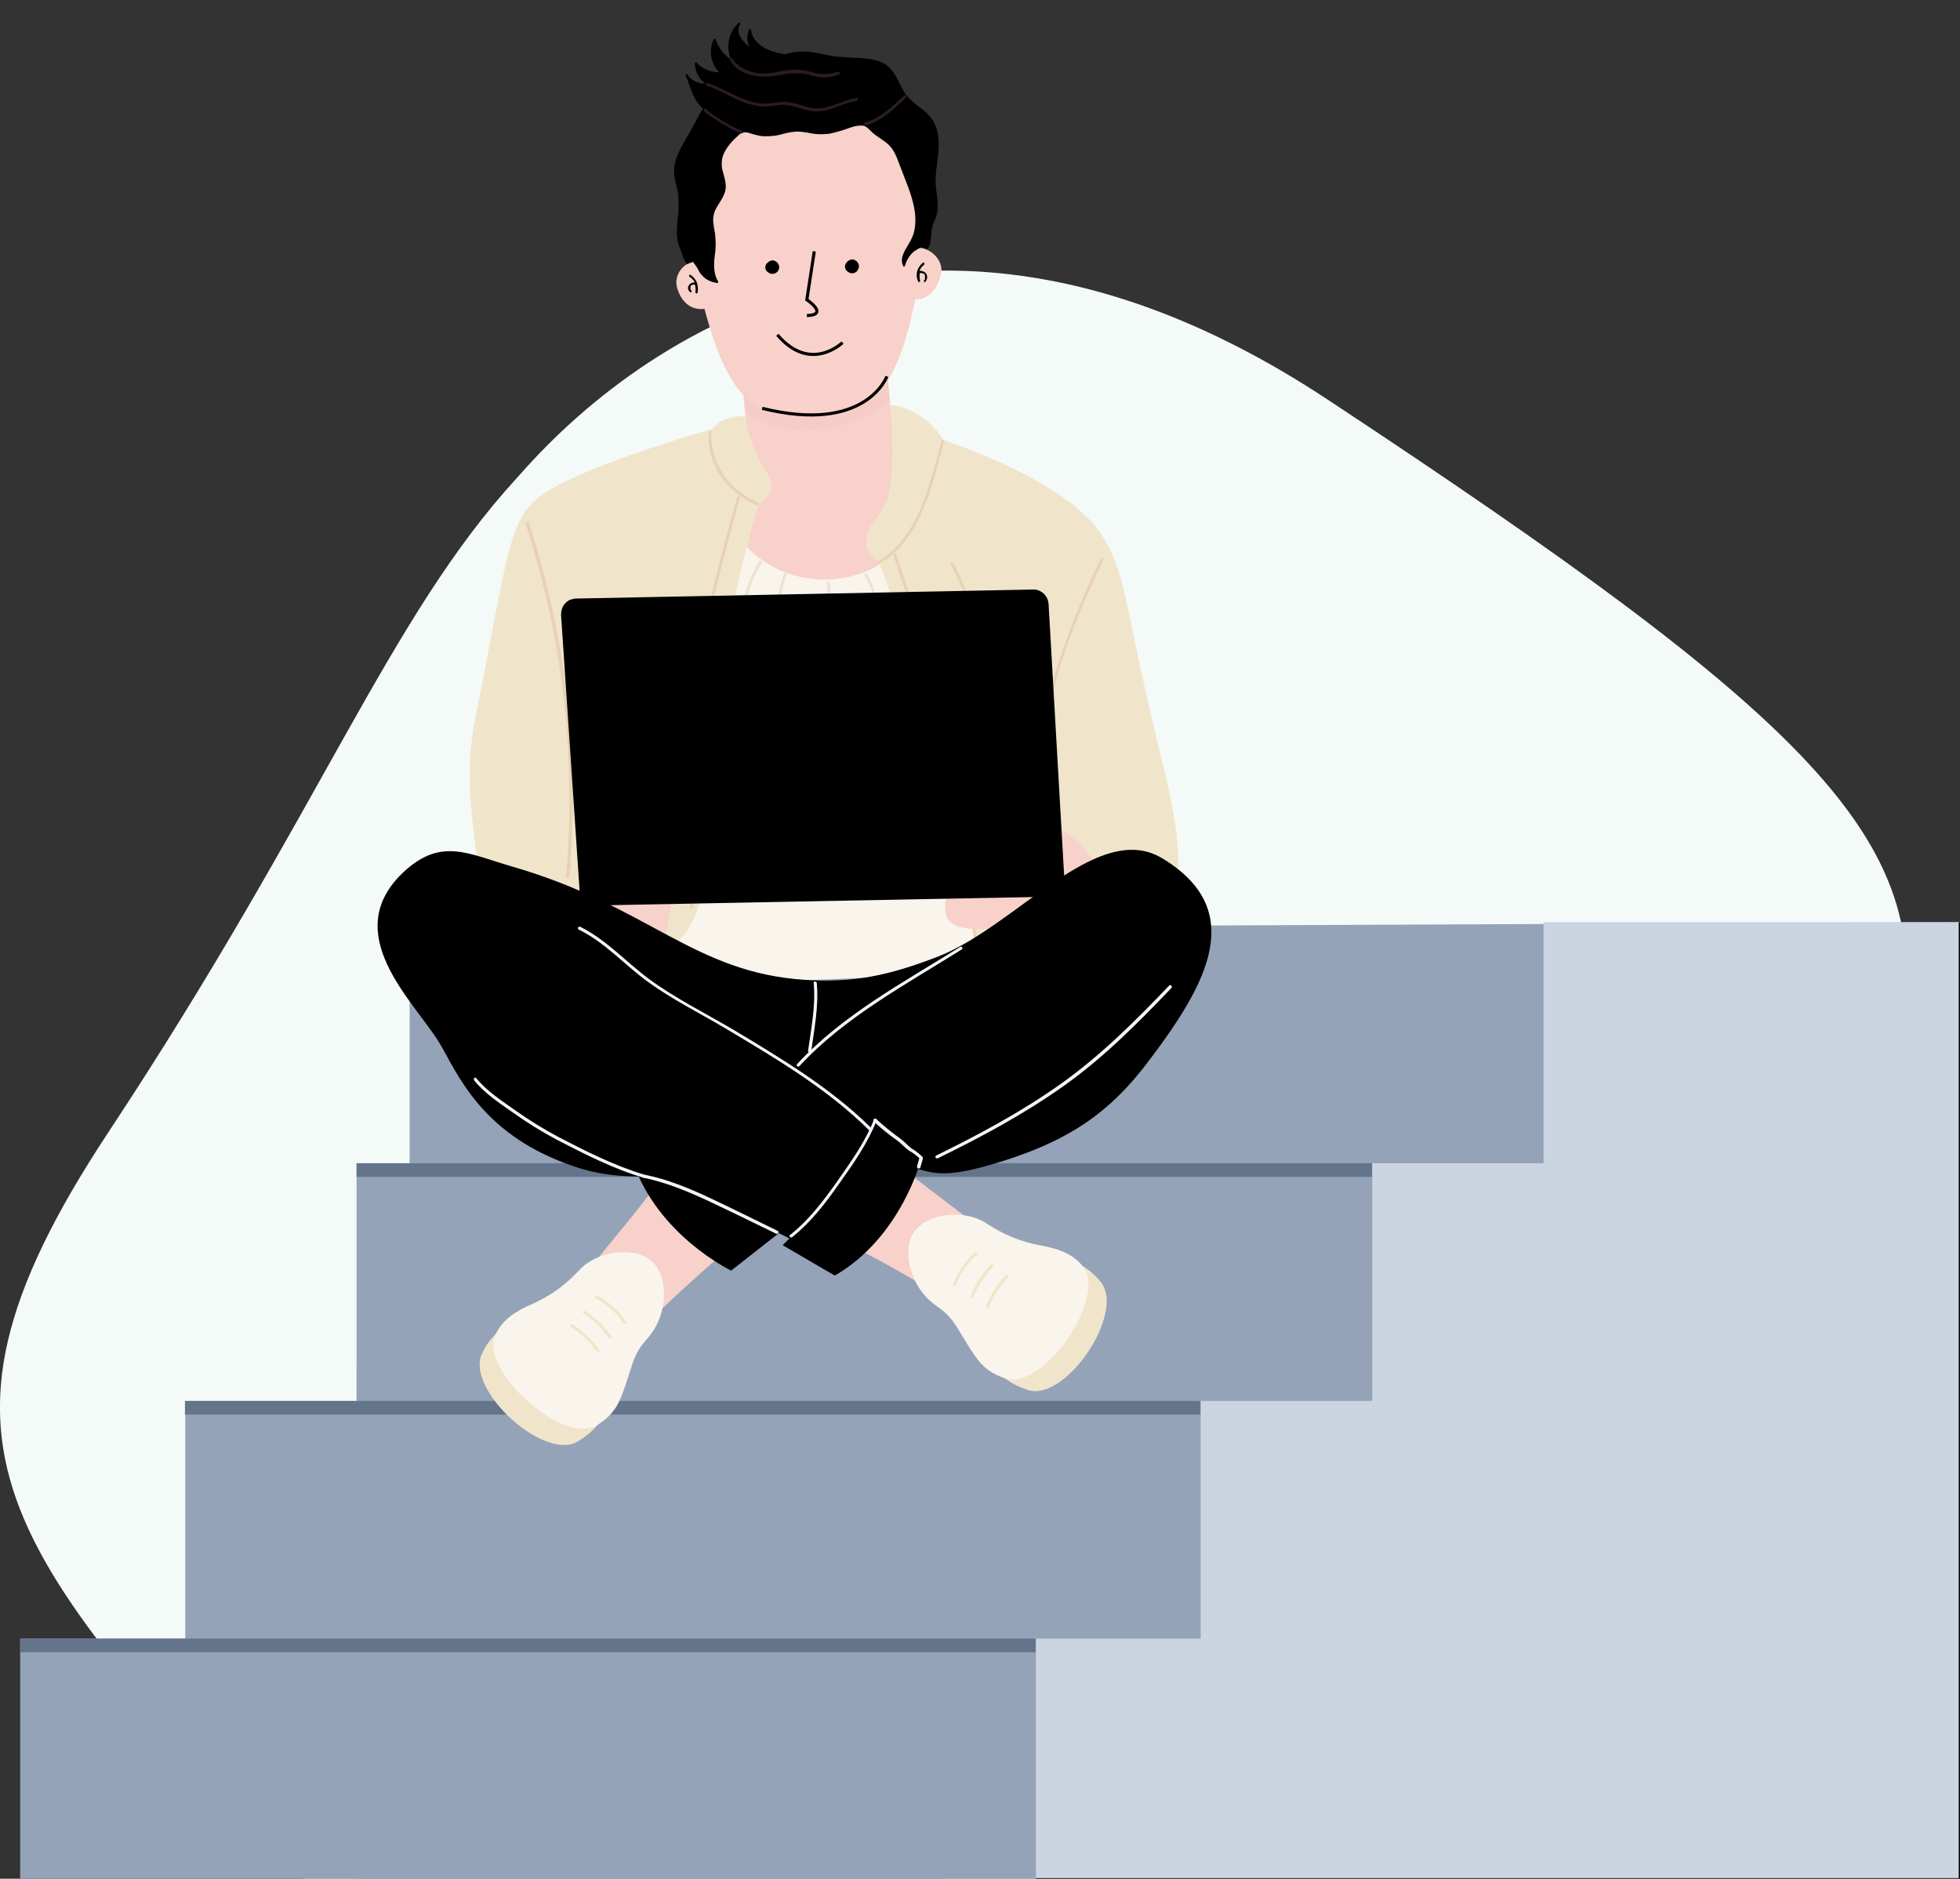
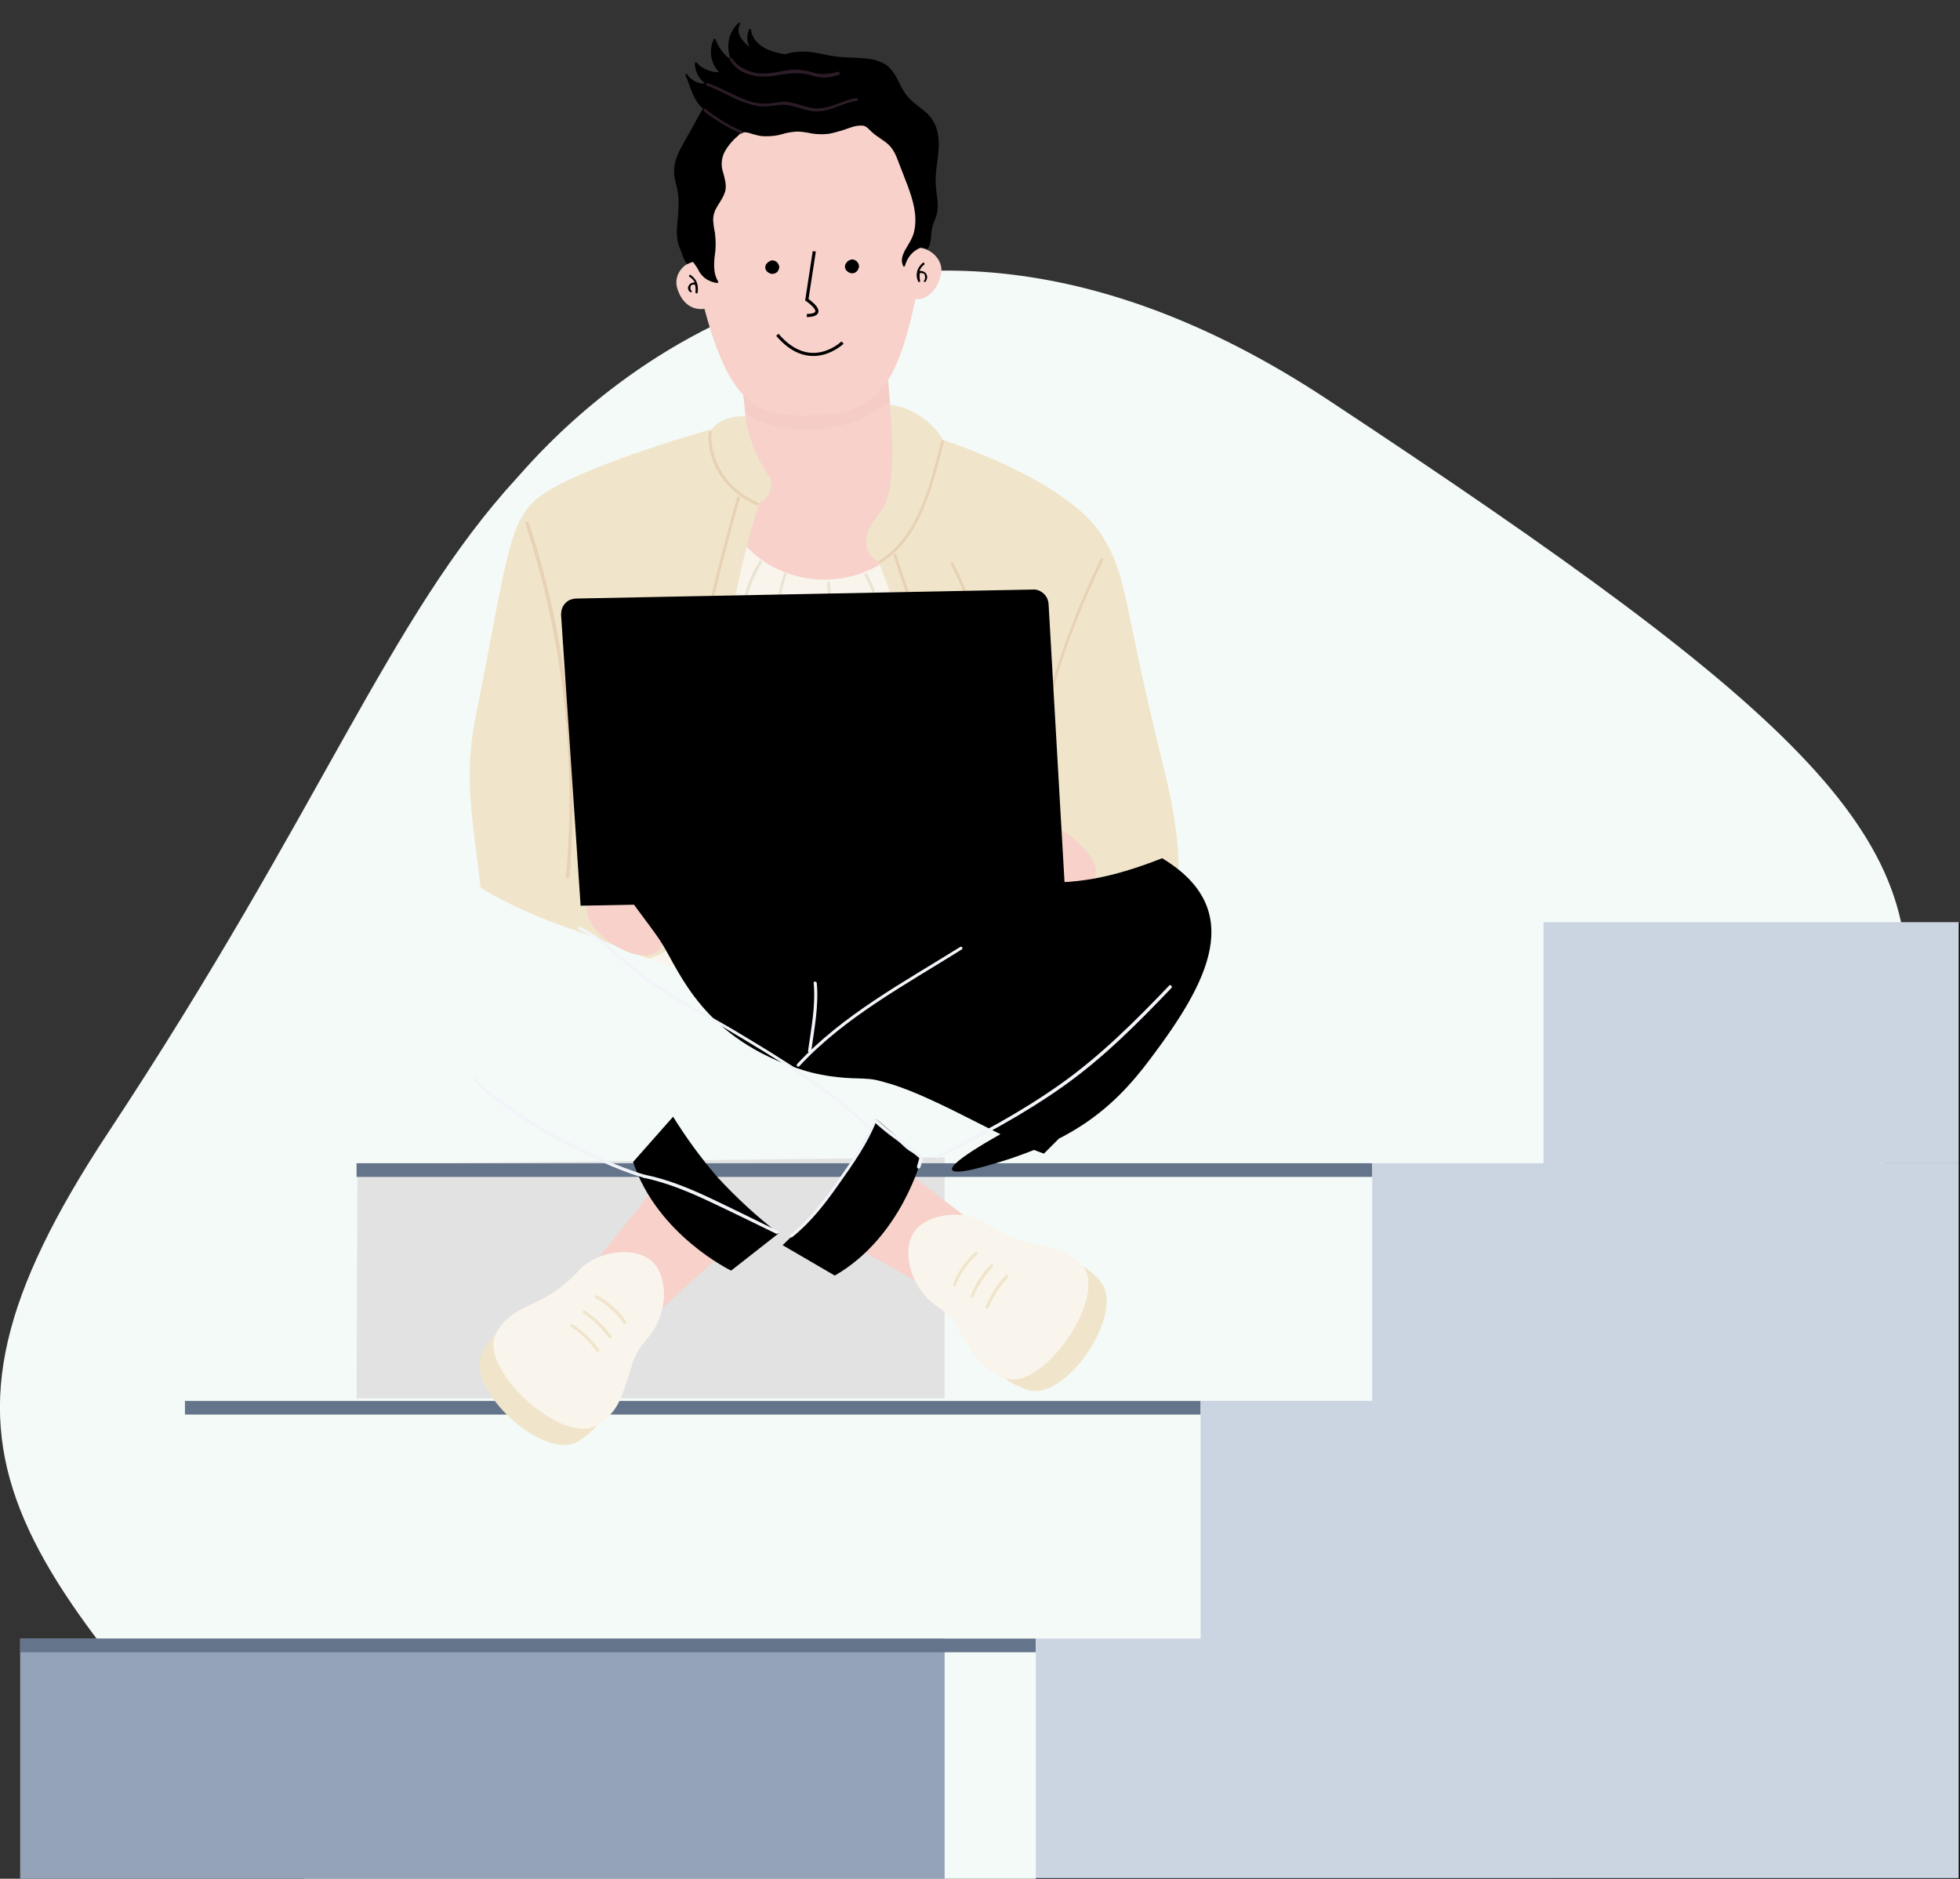
<svg xmlns="http://www.w3.org/2000/svg" xmlns:xlink="http://www.w3.org/1999/xlink" version="1.1" id="Layer_1" x="0px" y="0px" viewBox="0 0 631.6 605.5" style="enable-background:new 0 0 631.6 605.5;" xml:space="preserve">
  <rect x="0" y="0" width="631.6" height="605.5" fill="#333333" stroke="none" />
  <style type="text/css">
	.st0{fill-rule:evenodd;clip-rule:evenodd;fill:#F4FAF8;}
	.st1{clip-path:url(#SVGID_00000165957594287105796360000012445970341997971624_);}
	.st2{fill:#E2E2E2;}
	.st3{fill:#94A3B8;}
	.st4{fill:#64748B;}
	.st5{fill:#CBD4E1;}
	.st6{fill:#F9F5EC;}
	.st7{fill:#F7D1CA;}
	.st8{opacity:0.4;fill:#F2C9C2;enable-background:new    ;}
	.st9{fill:#2B1C27;}
	.st10{fill:#F0E5CA;}
	.st11{fill:#E8D1B5;}
	.st12{fill:#EAE3D3;}
	.st13{fill:#F1F4F9;}
	.st14{stroke:#000000;stroke-miterlimit:10;}
	.st15{fill:none;stroke:#000000;stroke-miterlimit:10;}
</style>
  <path class="st0" d="M166.6,154c8.7-9.5,106-127.7,261.1-25.3C582.8,231.1,624.1,271,612.5,332.1c-11.7,61.1,0.6,232.9-134.9,284  c-135.5,51.1-267.3,114.5-370.3-0.3C4.2,500.9-34.2,469.7,34.8,365.1C103.9,260.5,125.2,199.1,166.6,154z" />
  <g>
    <defs>
      <rect id="SVGID_1_" x="6.5" y="7.2" width="625.6" height="599.1" />
    </defs>
    <clipPath id="SVGID_00000036966736579284596410000005751030639671529635_">
      <use xlink:href="#SVGID_1_" style="overflow:visible;" />
    </clipPath>
    <g style="clip-path:url(#SVGID_00000036966736579284596410000005751030639671529635_);">
      <path class="st2" d="M114.9,450.7h189.5V373l-189.2,2.2L114.9,450.7z" />
-       <path class="st3" d="M59.7,451.5h244.8v77.7H59.7V451.5z" />
      <path class="st3" d="M6.5,528.1h297.9v77.7H6.5V528.1z" />
-       <path class="st3" d="M114.9,605.8h516.7V297.2L132,299.4v75.5h-17.1V605.8z" />
      <path class="st4" d="M114.9,374.9h327.3v4.4H114.9V374.9z" />
      <path class="st4" d="M59.6,451.5h327.3v4.4H59.6V451.5z" />
      <path class="st4" d="M6.5,528.1h327.3v4.4H6.5V528.1z" />
      <path class="st5" d="M497.4,297.2h134.2v77.7H497.4V297.2z" />
      <path class="st5" d="M442.2,374.9h189.5v77.7H442.2V374.9z" />
      <path class="st5" d="M386.9,451.5h244.8v77.7H386.9V451.5z" />
      <path class="st5" d="M333.8,528.1h297.9v77.7H333.8V528.1z" />
      <path class="st6" d="M317.9,311.8c-18.3,2.9-37,3.2-55.5,4c-9.2,0.4-18.4,0.6-27.5-0.3c-9.3-0.9-18.3-3.6-27-6.9    c-2.2-0.8-4.3-1.7-6.4-2.5l-9.1-137.3l110.4-7.4l22.7,149.1C322.9,310.9,320.4,311.4,317.9,311.8z" />
      <path class="st7" d="M285.9,119.5l1.3,14.9c13.2,12.2,13.8,23.7,9.3,33.2c-11.6,24.6-47.1,25.8-60.6,2.2c-5.2-9.2-5.7-20,4.8-30.6    l-1.5-15.5L285.9,119.5z" />
      <path class="st8" d="M240.2,133.1c11.4,8.2,33.7,7.5,46.5-4l-0.7-8.7l-46.7,4L240.2,133.1z" />
      <path class="st7" d="M224.4,84.2c0.2,0-1-13.3-1-13.3c-3.3-23.2,15.6-35.8,34.7-36.6c17.4-0.8,34,5.2,37.1,26.2    c0.5,3.1,1.3,7.6,1.1,10.8c0,0-0.7,8.6-0.6,8.6c4.1-0.2,8.3,3.9,7.6,8c-0.9,5.2-4.3,8.5-7.5,8.5h-0.8    c-6.4,30.4-13.9,36.6-32.1,37.4c-17.4,0.7-27.1-1.2-35.9-34.3c-0.2,0-0.4,0.1-0.6,0.1c-4.1,0.2-6.9-2.5-8.2-6.8    C217,88.6,220.3,84.4,224.4,84.2z" />
      <path d="M221.7,92.7c0-0.3,0.2-0.6,0.4-0.9c0.2-0.3,0.5-0.5,0.8-0.6c0.3-0.1,0.7-0.2,1-0.2c-0.4-0.7-1-1.4-1.7-1.8    c-0.4-0.2,0-0.8,0.3-0.6c0.9,0.6,1.6,1.4,2,2.3c0.4,1.1,0.5,2.2,0.3,3.4c0,0.4-0.7,0.3-0.7-0.1c0.1-0.8,0.1-1.7-0.2-2.5    c-0.1,0-0.3,0-0.4,0h-0.2l-0.2,0.1h-0.1l-0.2,0.1l-0.1,0.1l-0.1,0.1l0,0.1l-0.1,0.2v0.1c0,0.1,0,0.1,0,0.2c0,0,0,0.1,0,0.1    c0-0.1,0,0,0,0v0.2V93v0.1c0,0.1,0,0.1,0.1,0.2c0,0.1,0,0.1,0,0.1c0,0,0,0,0,0c0,0.1,0.1,0.1,0.1,0.2l0.1,0.1v0    c0,0,0.1,0.1,0.1,0.1c0,0,0,0.1,0,0.1c0,0,0,0.1,0,0.1c0,0,0,0.1-0.1,0.1c0,0-0.1,0.1-0.1,0.1c0,0-0.1,0-0.1,0c0,0-0.1,0-0.1,0    c0,0-0.1,0-0.1-0.1C221.9,93.8,221.7,93.3,221.7,92.7z" />
      <path d="M295.6,87.2c0.4-1,1-1.9,1.8-2.5c0.3-0.3,0.7,0.3,0.4,0.6c-0.7,0.5-1.2,1.2-1.5,2c0.3,0,0.7,0,1,0.1    c0.3,0.1,0.6,0.3,0.9,0.5c0.2,0.2,0.4,0.5,0.5,0.9c0.1,0.3,0.1,0.7,0,1c-0.1,0.4-0.2,0.7-0.5,1c-0.1,0.1-0.2,0.1-0.2,0.1    c-0.1,0-0.2,0-0.2-0.1c-0.1-0.1-0.1-0.1-0.1-0.2c0-0.1,0-0.2,0.1-0.2l0,0l0.1-0.1c0-0.1,0.1-0.1,0.1-0.2c0,0,0-0.1,0-0.1    c0-0.1,0-0.1,0.1-0.2c0-0.1,0-0.1,0-0.2s0-0.1,0-0.1s0,0,0-0.1v-0.2c0,0,0-0.1,0-0.1c0,0,0-0.1,0,0c0-0.1-0.1-0.2-0.1-0.4    c0-0.1,0,0,0,0c0,0,0,0,0-0.1l-0.1-0.2c0.1,0.1,0,0,0,0l-0.1-0.1l-0.1-0.1h0l-0.2-0.1l-0.1,0c-0.1,0-0.2,0-0.3-0.1h-0.1h-0.1    c-0.2,0-0.4,0-0.5,0c-0.1,0.8-0.1,1.6,0.1,2.5c0.1,0.4-0.6,0.6-0.6,0.2C295.3,89.6,295.3,88.4,295.6,87.2L295.6,87.2z" />
      <path d="M217.4,57.3c-0.6-3.3,0.3-6.3,1.8-9.2c1.6-3.1,3.5-6.1,5.1-9.2c0.7-1.3,1.4-2.7,2.3-3.9c-3.3-2.6-4.1-7.2-5.7-10.8    c-0.1-0.3,0.4-0.5,0.5-0.3c0.6,1,1.5,1.7,2.5,2.3c1,0.5,2.1,0.8,3.3,0.7c-1-0.8-1.8-1.7-2.4-2.9c-0.6-1.1-0.9-2.4-0.9-3.6    c0-0.1,0-0.1,0.1-0.2c0,0,0.1-0.1,0.1-0.1c0.1,0,0.1,0,0.2,0c0.1,0,0.1,0,0.2,0.1c0.9,1,2,1.8,3.3,2.3c1.2,0.5,2.6,0.8,3.9,0.8    c-1.3-1.4-2.2-3.2-2.5-5.1c-0.3-1.9,0-3.9,0.8-5.6c0-0.1,0.1-0.1,0.1-0.1c0.1,0,0.1,0,0.2,0c0.1,0,0.1,0,0.2,0.1    c0,0,0.1,0.1,0.1,0.1c0.9,2.6,2.6,4.9,4.9,6.5c-0.8-2-1-4.2-0.6-6.3c0.4-2.1,1.5-4,3.1-5.5c0.2-0.2,0.7,0,0.5,0.3    c-1.6,3,0.7,5.6,3,7.4c-0.4-0.9-0.7-1.8-0.7-2.8c0-1,0.2-1.9,0.6-2.8c0.1-0.3,0.5-0.2,0.6,0.1c0.4,3.4,3.4,5.8,6.5,6.8    c1.5,0.5,3,0.9,4.5,1.1c1.2-0.4,2.5-0.7,3.8-0.8c3.8-0.4,7.4,0.6,11.1,1.3c3.5,0.6,7,0.5,10.5,0.8c2.8,0.2,5.7,0.8,7.9,2.7    c2.3,2.1,3.3,5.1,4.8,7.7c1.7,3,4.4,4.6,6.9,6.7c2.4,1.9,3.9,4.7,4.3,7.7c0.5,3.2,0,6.4-0.4,9.6c-0.3,1.9-0.4,3.9-0.4,5.8    c0.1,1.9,0.4,3.7,0.6,5.6c0.2,1.8,0.1,3.6-0.5,5.3c-0.2,0.7-0.6,1.4-0.8,2.1c-0.4,1.1-0.6,2.2-0.7,3.3c-0.1,1.4-0.2,3.9-1.3,5    c-0.7-0.3-1.3-0.5-2-0.6c-0.8,0.4-1.5,0.8-2.2,1.3c-1.5,1.2-2.5,2.9-3,4.7c-0.1,0.4-0.7,0.2-0.6-0.1c-0.8-1.7-0.2-3.3,0.6-4.9    c1.2-2.1,2.5-3.9,3-6.2c1.1-5-0.4-10-2.1-14.6c-0.9-2.3-1.8-4.6-2.7-7c-0.9-2.4-1.7-4.6-3.5-6.3c-1.6-1.5-3.7-2.5-5.3-4    c-0.9-0.8-1.6-1.8-2.8-2.1c-1.4-0.1-2.8,0.1-4.1,0.6c-2.2,0.8-4.5,1.5-6.8,2c-2.3,0.3-4.6,0.2-6.8-0.3c-1.2-0.2-2.5-0.4-3.7-0.4    c-1.4,0.1-2.9,0.3-4.3,0.7c-2.2,0.7-4.4,0.9-6.7,0.8c-1.1-0.1-2.2-0.4-3.3-0.7c-0.6-0.2-1.2-0.4-1.8-0.5c-0.5-0.1-1-0.1-1.5,0.1    c-0.5,0.2-0.9,0.4-1.2,0.8c-1.7,1.4-3.2,3.1-4.3,5c-0.6,1-1,2.2-1.1,3.4c-0.1,1.2,0,2.4,0.4,3.5c0.5,2,1.2,4,0.7,6.1    c-0.6,2.1-1.9,3.7-2.9,5.5c-0.7,1.2-1,2.6-1,3.9c0.1,1.4,0.3,2.8,0.6,4.2c0.3,2.5,0.3,5-0.1,7.4c-0.3,2.7-0.4,5.7,1.1,8.1    c0.1,0.2,0,0.5-0.2,0.5c-1.3-0.1-2.6-0.6-3.7-1.3c-1.1-0.8-2-1.8-2.5-3c-0.5-0.9-1.1-1.7-1.7-2.5c-0.6,0.2-1.2,0.4-1.8,0.7    c-1.1-0.7-1.9-4.1-2.5-5.3c-1.4-3.3-0.8-7.1-0.5-10.5c0.2-1.9,0.2-3.8,0.1-5.8C218.5,61.3,217.8,59.4,217.4,57.3z" />
-       <path class="st9" d="M292,31.4c-3.8,3.6-7.7,7.5-12.9,9c-0.6,0.2-0.9-0.7-0.3-0.9c5-1.4,8.8-5.3,12.5-8.7    C291.7,30.4,292.4,31,292,31.4L292,31.4z" />
      <path class="st9" d="M238.8,43c-2.2-0.9-4.4-2.1-6.5-3.4c-1-0.6-2-1.3-3-1.9l-1.4-1c-0.5-0.2-0.8-0.6-1.1-1    c-0.3-0.5,0.5-1.1,0.8-0.5c0.3,0.4,0.7,0.7,1.1,1l1.4,1c1,0.6,1.9,1.3,2.9,1.9c1.9,1.2,4,2.3,6.1,3.1    C239.8,42.4,239.4,43.2,238.8,43L238.8,43z" />
      <path class="st9" d="M276,32.5c-4.2,0.6-8,3.2-12.3,3.4c-4.3,0.2-8.1-2.5-12.4-2.1c-1.9,0.3-3.8,0.5-5.7,0.5    c-1.9-0.1-3.7-0.6-5.5-1.2c-4.2-1.5-8.1-4-12.3-5.5c-0.6-0.2-0.1-1,0.4-0.8c4,1.4,7.6,3.7,11.6,5.2c2.4,1,4.9,1.5,7.5,1.4    c1.8-0.1,3.7-0.6,5.6-0.6c4,0.1,7.5,2.6,11.6,2.1c4.1-0.4,7.5-2.7,11.5-3.3C276.6,31.5,276.7,32.4,276,32.5L276,32.5z" />
      <path class="st9" d="M270.3,24.1c-1.6,0.6-3.3,0.9-5,0.9c-1.5-0.1-3-0.4-4.4-0.9c-3.8-0.9-7.3-0.4-11.1,0.3    c-4.9,0.9-11.8-0.1-14.5-4.9c-0.3-0.5,0.5-1.1,0.8-0.5c1.4,2.4,4.4,3.8,7,4.4c3.1,0.7,5.9,0.1,8.9-0.5c2.6-0.5,5.2-0.6,7.8-0.1    c1.4,0.3,2.8,0.8,4.3,1c2,0.2,4-0.1,5.9-0.7C270.6,23,270.9,23.9,270.3,24.1L270.3,24.1z" />
      <path class="st10" d="M373.5,298.7c-2.7,0.9-5.7,1.5-8.6,2.2c-0.8-0.1-1.5-0.3-2.3-0.5c-0.9-0.1-2.9,1.1-5.5,2.6    c-2.7,0.8-5.4,1.6-8.1,2.2c-8,1.9-16.1,3.8-24.3,5.3c-9.1-4.2-17.3-16.5-21.5-45.2c0,0-7.8-54.2-20-84.1c0,0-3-1.8-3.8-4.6    c-1.3-4.4,2.2-8.9,4.5-11.8c5.9-7.3,2.9-34.3,2.9-34.3c7.2,0.6,14.3,6.1,17.1,11.3c0,0,39.8,12.7,51.1,30.6    c8.6,13.6,6.7,21.6,19.8,74.2C383.5,281.3,379.3,294.2,373.5,298.7z" />
      <path class="st11" d="M304.2,142.4c-3.7,13.8-7.3,31-20.4,39.1c-0.5,0.3-1-0.5-0.5-0.8c12.9-8,16.4-24.9,20-38.5    C303.5,141.6,304.4,141.8,304.2,142.4L304.2,142.4z" />
      <path class="st11" d="M335.6,241.1c-1.5,10.9-1.3,21.9-2.5,32.7c-0.7,5.8-1.5,11.7-1.1,17.5c0.3,5.5,1.5,10.9,2.4,16.3    c0,0.3,0.1,0.6,0.1,0.9l-0.9,0.2c-0.8-5.3-1.9-10.5-2.4-15.8c-0.3-5.4-0.1-10.8,0.7-16.2c1.3-11,1.3-22,2.5-32.9    c1.3-10.6,3.6-21,7-31.1c3.7-11.1,8.1-22,13.3-32.6c0.3-0.5,1.1-0.1,0.8,0.4C346.3,199.7,338.5,219.9,335.6,241.1z" />
      <path class="st11" d="M331.1,295.3c-2.5-9.5-5.2-18.9-7.6-28.5c-2.2-9.3-3.8-18.7-4.6-28.2c-1.9-19.3-3-39.2-12.5-56.6    c-0.3-0.5,0.5-1.1,0.8-0.5c9,16.6,10.5,35.5,12.3,53.9c0.8,10.1,2.4,20.2,4.7,30.1c2.4,9.9,5.2,19.7,7.8,29.5    C332.2,295.6,331.3,295.9,331.1,295.3L331.1,295.3z" />
      <path class="st10" d="M244.7,162c-13.9,43.2-16.5,99.6-16.5,99.6c1.5,31.6-7.3,44.2-19.3,47.3c-0.3-0.1-0.7-0.2-1-0.4    c-8.6-3.2-17.1-6.8-25.8-9.8c-8.1-2.8-16-6.3-23.5-10.4c-1.3-0.7-2.5-1.5-3.7-2.2c-2.7-22.3-5.4-35.8-1.8-54.2    c11-55.4,10.7-65.5,22.7-73.2c15-9.6,53.6-20.4,53.6-20.4c3.3-4.5,10.8-4.2,10.8-4.2c1.4,11.3,8.1,20.1,8.1,20.1    c0.4,1.5,0.3,3.2-0.4,4.6C247.3,160.3,246.2,161.4,244.7,162z" />
      <path class="st11" d="M243.8,162.8c-4.6-1.9-8.5-5.1-11.4-9.1c-1.5-2.2-2.6-4.5-3.3-7.1c-0.3-1.2-0.6-2.5-0.7-3.8    c-0.2-1.2-0.2-2.4,0.1-3.6c0.2-0.6,1-0.1,0.8,0.4c-0.3,1,0,2.5,0.1,3.5c0.2,1.3,0.4,2.5,0.8,3.7c0.7,2.4,1.9,4.7,3.3,6.7    c2.7,3.7,6.4,6.6,10.7,8.4C244.7,162.2,244.3,163.1,243.8,162.8z" />
      <path class="st11" d="M315.7,312.1c-0.1-0.3-0.1-0.6-0.2-0.9c-2.8-14-4.7-28.2-5.7-42.4c-1.1-14.9-2.9-29.3-6.9-43.6    c-4.4-15.6-9.9-30.8-15-46.1c-0.2-0.6,0.7-0.9,0.9-0.3c4.6,13.7,9.4,27.3,13.5,41.1c4.1,13.5,6.7,27.3,7.9,41.4    c1.1,14.3,2.4,28.6,4.9,42.8c0.5,2.7,1,5.3,1.6,8L315.7,312.1z" />
      <path class="st11" d="M222.3,277.4c0.3,5.1,0.7,10.2,1.1,15.3c-0.1,0-0.1,0-0.2,0c-0.2,0-0.3,0.1-0.5,0.2l-0.2,0.1    c-1.1-15.9-2.4-31.8-1.5-47.9c1.7-28.8,8.7-57,16.5-84.7c0.2-0.6,1.1-0.4,0.9,0.2c-7,24.9-13.3,50.1-15.8,75.8    C221.5,250,221.3,263.7,222.3,277.4L222.3,277.4z" />
      <path class="st12" d="M287.6,196.4c-4.1,1.8-8.3,3.6-12.8,4.2c-4.4,0.7-9,1-13.5,0.9c-8.1-0.4-17.1-4.1-23.6-8.9    c-0.5-0.4,0.1-1.1,0.6-0.7c3.4,2.5,7.1,4.4,11,5.8c4.2,1.6,8.7,3,13.3,2.9c4,0,8-0.3,12-0.9c4.4-0.6,8.5-2.4,12.5-4.2    C287.8,195.2,288.1,196.1,287.6,196.4L287.6,196.4z" />
      <path class="st12" d="M245.5,181.4c-2.2,3.6-3.9,7.5-4.9,11.6c-0.1,0.6-1.1,0.4-0.9-0.2c1-4.2,2.7-8.2,5-11.9    C245,180.5,245.8,180.9,245.5,181.4L245.5,181.4z" />
      <path class="st12" d="M253.4,185.3c-1.4,4.2-2.3,8.5-2.7,12.9c-0.1,0.5-0.9,0.5-0.9-0.1v-0.3c0-0.6,0.9-0.7,0.9-0.1v0.3l-0.9-0.1    c0.5-4.4,1.4-8.7,2.8-12.9C252.7,184.5,253.7,184.7,253.4,185.3L253.4,185.3z" />
      <path class="st12" d="M267.4,187.7c0.4,4.3,0.5,8.5,0.6,12.8c0,0.6-0.9,0.7-0.9,0.1c0-4.3-0.2-8.5-0.6-12.8c0-0.1,0.1-0.2,0.2-0.3    c0.1-0.1,0.2-0.1,0.3-0.1c0.1,0,0.2,0,0.3,0.1C267.3,187.5,267.3,187.6,267.4,187.7L267.4,187.7z" />
      <path class="st12" d="M279.4,185c2.1,3.7,3.5,7.9,3.9,12.1c0.1,0.6-0.9,0.7-0.9,0.1c-0.4-4.1-1.7-8.1-3.8-11.7    C278.3,185.1,279.1,184.5,279.4,185L279.4,185z" />
      <path class="st7" d="M353.1,281.4c0.4-4.5-4.8-9.1-6.9-10.9c-4.3-3.8-9.7-6-15.5-6.1c-16.4,0.2-30,24.7-25.2,31.9    C311.8,305.3,352.1,293.3,353.1,281.4z" />
      <path class="st7" d="M217.3,285c-1.1,6.2-1.7,13.2-3.8,19.2c-3.3,9.5-23.1-1.2-24.3-10.2c-0.7-5.3,3.4-10.5,7.8-13    C203.3,277.6,218.7,276.9,217.3,285z" />
      <path class="st11" d="M170.4,168.4c5.9,18,10,36.6,12.3,55.4c1.1,9.6,1.8,19.2,1.9,28.8c0.1,5,0,10-0.2,15    c-0.1,2.1-0.2,4.3-0.3,6.4c-0.1,1.4-0.2,2.8-0.3,4.3c0.4,1.4,0.1,2.3-1.1,2.7c0.1-0.6,1.1-0.4,1,0.3c-0.1,0.5-0.2,0.9-0.3,1.4    c-0.1,0.5-1.1,0.4-1-0.1c3.4-38.5-1.1-77.2-13.1-113.9C169.2,168,170.2,167.8,170.4,168.4z" />
      <path d="M187.1,291.9l156.2-3l-5.4-94.2c-0.1-1.3-0.6-2.5-1.6-3.4c-1-0.9-2.2-1.4-3.5-1.3l-147.1,2.9c-0.7,0-1.3,0.2-2,0.4    c-0.6,0.3-1.2,0.7-1.6,1.2c-0.5,0.5-0.8,1.1-1,1.7c-0.2,0.6-0.3,1.3-0.3,2L187.1,291.9z" />
      <path class="st7" d="M240.8,397.1c-12,10.6-25.4,22-35.6,32.9c-5.3,5.7-21.8-8-18.7-15c4.1-9,16.6-20.3,31-41.6    C225,381.3,233.5,389,240.8,397.1z" />
      <path class="st10" d="M186.5,464.4c-10.9,7.1-36.6-16.6-31.2-28.1c2.2-4.8,6-8.6,10.9-10.6c5.8-2.5,10.9-6.2,15.2-10.9    c6.1-6.6,18.4-7.7,23.7-2.7c4.9,4.7,5.4,16.7-1.7,24.7c-4.1,4.6-4.2,6.7-6.9,14.6C194.5,457.3,192.4,460.6,186.5,464.4z" />
      <path class="st6" d="M192.6,459.2c-11,7.1-38.3-17.7-32.9-29.1c2.3-5,6.7-7.6,11.7-9.8c5.8-2.5,10.9-6.2,15.2-10.9    c6.1-6.6,18.4-7.8,23.7-2.7c4.9,4.7,5.4,16.7-1.7,24.7c-4.1,4.6-4.3,6.7-6.9,14.6C199.7,451.8,198.5,455.4,192.6,459.2z" />
      <path class="st10" d="M192.4,417.5c3.8,2,7,4.9,9.4,8.5c0.3,0.5-0.5,1-0.9,0.5c-2.3-3.4-5.4-6.2-9-8.1    C191.4,418.1,191.9,417.2,192.4,417.5L192.4,417.5z" />
      <path class="st10" d="M188.4,422.4c3.4,2.2,6.3,5,8.6,8.2c0.4,0.5-0.5,1-0.9,0.5c-2.2-3.1-5-5.8-8.2-7.9    C187.5,422.9,188,422.1,188.4,422.4L188.4,422.4z" />
      <path class="st10" d="M184.5,426.8c3.4,2.2,6.3,5,8.6,8.2c0.4,0.5-0.5,1-0.9,0.5c-2.2-3.1-5-5.8-8.2-7.9    C183.5,427.4,184,426.5,184.5,426.8L184.5,426.8z" />
      <path class="st7" d="M262.4,395.1c14.1,7.5,29.8,15.4,42.3,23.8c6.5,4.3,19.4-12.9,14.6-19c-6-7.8-20.9-15.9-39.8-33.3    C274.2,376.1,267.7,385.5,262.4,395.1z" />
      <path class="st10" d="M331,447.9c12.3,4.3,31.7-24.7,23.8-34.6c-3.2-4.2-7.9-7-13.1-7.8c-6.2-1.1-12.1-3.5-17.3-7    c-7.5-5-19.7-3.3-23.7,2.9c-3.7,5.7-1.4,17.5,7.4,23.6c5,3.5,5.7,5.5,10.1,12.6C321.5,442.8,324.4,445.6,331,447.9z" />
      <path class="st6" d="M323.8,444.2c12.3,4.3,33.1-26.1,25.2-36c-3.4-4.3-8.3-5.8-13.6-6.8c-6.2-1.1-12.1-3.5-17.3-7    c-7.5-5-19.7-3.3-23.7,2.9c-3.7,5.7-1.4,17.5,7.4,23.6c5,3.5,5.7,5.5,10.1,12.6C315.2,438.7,317.2,441.9,323.8,444.2z" />
      <path class="st10" d="M314.2,403.6c-3.2,2.8-5.6,6.4-7.1,10.4c-0.2,0.6,0.7,0.9,0.9,0.3c1.4-3.8,3.8-7.3,6.9-10    C315.3,404,314.7,403.2,314.2,403.6L314.2,403.6z" />
      <path class="st10" d="M319.3,407.5c-2.8,2.9-5,6.3-6.5,10.1c-0.2,0.6,0.7,0.9,0.9,0.3c1.5-3.6,3.6-6.8,6.2-9.6    C320.4,407.8,319.7,407.1,319.3,407.5L319.3,407.5z" />
      <path class="st10" d="M324.2,410.9c-2.8,2.9-5,6.3-6.5,10.1c-0.2,0.6,0.7,0.9,0.9,0.3c1.5-3.6,3.6-6.8,6.2-9.6    C325.2,411.3,324.5,410.5,324.2,410.9L324.2,410.9z" />
      <path d="M204,374.5c7.9,23.6,31.6,35,31.6,35l15.3-12c-7-5.4-13.6-11.5-19.6-18c-5.3-6.1-10.1-12.7-14.4-19.6L204,374.5z" />
-       <path d="M317,376c27.2-7.5,40.8-17.4,53.8-34.9c18.3-24.3,31.2-47.9,3.7-64.5c-20.8-12.5-46.9,21.7-72,31.6    c-16.4,6.4-28,8.6-43,7.6c-36.1-2.3-50.7-23.9-94.4-36.5c-14.4-4.2-22.9-9.4-34.9,1.6c-21.2,19.7,2.8,41.4,11.2,54.9    c5.7,9.2,13.3,30.7,45.4,40.7c8.1,2.5,15.1,2.6,19.2,2.7c3.5,0.2,4.1,0.3,9.2,1.8c15.3,4.7,37.8,18.6,49.2,22.4l27.1-27.2    C298.1,376,299.6,380.8,317,376z" />
+       <path d="M317,376c27.2-7.5,40.8-17.4,53.8-34.9c18.3-24.3,31.2-47.9,3.7-64.5c-16.4,6.4-28,8.6-43,7.6c-36.1-2.3-50.7-23.9-94.4-36.5c-14.4-4.2-22.9-9.4-34.9,1.6c-21.2,19.7,2.8,41.4,11.2,54.9    c5.7,9.2,13.3,30.7,45.4,40.7c8.1,2.5,15.1,2.6,19.2,2.7c3.5,0.2,4.1,0.3,9.2,1.8c15.3,4.7,37.8,18.6,49.2,22.4l27.1-27.2    C298.1,376,299.6,380.8,317,376z" />
      <path d="M269,411.1c21.6-12.4,28-38,28-38l-14.8-12.6c-3.9,8-8.5,15.6-13.7,22.8c-5,6.4-10.4,12.4-16.3,18L269,411.1z" />
      <path class="st13" d="M207.5,379.6c-9.9-2.9-19.2-7.7-28.3-12.4c-4.9-2.6-9.5-5.5-14-8.7c-4.4-3.1-9-6.1-12.4-10.3    c-0.4-0.5,0.3-1.3,0.7-0.7c3.4,4.2,8.1,7.2,12.6,10.4c4.4,3.1,8.9,5.9,13.6,8.4c9,4.7,18.3,9.4,28,12.3c0.1,0,0.2,0.1,0.3,0.3    c0.1,0.1,0.1,0.2,0,0.4c0,0.1-0.1,0.2-0.2,0.3C207.8,379.6,207.6,379.6,207.5,379.6L207.5,379.6z" />
      <path class="st13" d="M280,364.2c-13.4-13.3-30.2-23.2-46.3-32.8c-8.4-5-17.3-9.4-25.1-15.1c-7.5-5.5-13.7-12.6-22.1-16.7    c-0.6-0.3-0.1-1.2,0.5-0.9c8.4,4.2,14.6,11.2,22.1,16.8c8.3,6.1,17.7,10.8,26.6,16c15.7,9.4,32,19.1,45,32    c0.1,0.1,0.1,0.2,0.1,0.4c0,0.1-0.1,0.3-0.1,0.4c-0.1,0.1-0.2,0.2-0.4,0.2C280.2,364.3,280.1,364.3,280,364.2L280,364.2z" />
      <path class="st13" d="M297.4,373.4l-0.8,2.8c0,0.1,0,0.1-0.1,0.2c0,0.1-0.1,0.1-0.2,0.1c-0.1,0-0.1,0.1-0.2,0.1    c-0.1,0-0.1,0-0.2,0c-0.1,0-0.1,0-0.2-0.1c-0.1,0-0.1-0.1-0.1-0.2c0-0.1-0.1-0.1-0.1-0.2c0-0.1,0-0.1,0-0.2l0.8-2.8    c0-0.1,0.1-0.2,0.2-0.3c0.1-0.1,0.3-0.1,0.4-0.1c0.1,0,0.2,0.1,0.3,0.2C297.4,373.1,297.4,373.2,297.4,373.4L297.4,373.4z" />
      <path class="st13" d="M296.4,373.4c-1.1-1-2.2-1.9-3.5-2.6c-1.3-0.9-2.3-2.1-3.6-3.1c-2.7-1.9-5.3-4-7.8-6.3    c-0.1-0.1-0.1-0.2-0.1-0.4c0-0.1,0.1-0.2,0.2-0.3c0.1-0.1,0.2-0.1,0.3-0.2c0.1,0,0.3,0,0.4,0.1c2.5,2.3,5.2,4.5,8,6.5    c1.2,0.9,2.2,2.1,3.4,3c1.2,0.7,2.4,1.6,3.4,2.6C297.6,373.1,296.9,373.9,296.4,373.4L296.4,373.4z" />
      <path class="st13" d="M282.5,361.1c-2.9,7.4-7.5,13.9-12.1,20.4c-4.4,6.3-9.1,12.4-15.1,17.2c-0.5,0.4-1.3-0.3-0.7-0.7    c6-4.7,10.6-10.8,15-17c4.5-6.4,9.1-12.8,12-20.1C281.8,360.3,282.8,360.5,282.5,361.1L282.5,361.1z" />
      <path class="st13" d="M250.1,397.6c-7-3.4-13.9-6.8-20.9-10.1c-7-3.3-14.1-6.3-21.7-7.9c-0.6-0.1-0.4-1.1,0.3-1    c7.4,1.5,14.4,4.4,21.2,7.6c7.2,3.4,14.4,7,21.6,10.5C251.2,397,250.7,397.9,250.1,397.6L250.1,397.6z" />
      <path class="st13" d="M309.9,306c-18,11.3-37.7,21.8-52.3,37.6c-0.5,0.5-1.2-0.2-0.7-0.7c14.6-15.8,34.4-26.4,52.5-37.7    C309.9,304.8,310.5,305.7,309.9,306L309.9,306z" />
      <path class="st13" d="M377.5,318.4c-10.8,11.3-21.8,22.4-34.6,31.5c-12.8,9.1-26.6,16.5-40.7,23.4c-0.6,0.3-1.1-0.6-0.5-0.9    c13.7-6.7,27.1-13.9,39.6-22.7c13.2-9.3,24.4-20.5,35.5-32.1C377.2,317.2,377.9,317.9,377.5,318.4L377.5,318.4z" />
      <path class="st13" d="M263.2,316.8c0.7,7.3-0.8,14.8-1.8,22.1c-0.1,0.7-1.1,0.4-1-0.3c1-7.2,2.5-14.5,1.8-21.8    C262,316.2,263.1,316.2,263.2,316.8L263.2,316.8z" />
      <path class="st14" d="M272.8,86.2c0.1,0.3,0.2,0.6,0.5,0.8c0.2,0.2,0.5,0.4,0.8,0.5c0.3,0.1,0.7,0.1,1,0c0.3-0.1,0.6-0.3,0.8-0.6    c0.2-0.3,0.3-0.6,0.4-0.9c0-0.3,0-0.7-0.2-0.9c-0.1-0.3-0.4-0.5-0.6-0.7c-0.3-0.2-0.6-0.3-0.9-0.3c-0.5,0.1-1,0.3-1.3,0.7    C272.9,85.2,272.7,85.7,272.8,86.2z" />
      <path class="st14" d="M247.1,86.4c0.1,0.3,0.2,0.6,0.5,0.8c0.2,0.2,0.5,0.4,0.8,0.5c0.3,0.1,0.6,0.1,1,0c0.3-0.1,0.6-0.3,0.8-0.5    c0.2-0.3,0.3-0.6,0.4-0.9c0-0.3,0-0.6-0.2-0.9c-0.1-0.3-0.4-0.5-0.6-0.7c-0.3-0.2-0.6-0.3-0.9-0.3c-0.5,0.1-0.9,0.3-1.3,0.7    C247.2,85.4,247.1,85.9,247.1,86.4L247.1,86.4z" />
      <path class="st15" d="M271.5,110.4c0,0-10.3,10.1-21-2.5" />
      <path class="st15" d="M262.4,81L260,96.6c0,0,7.3,4.9,0,5.1" />
-       <path class="st15" d="M285.8,121.3c0,0-6.7,18.6-40.2,10.3" />
      <path class="st15" d="M333.8,605.8h297.9V297.2" />
    </g>
  </g>
</svg>